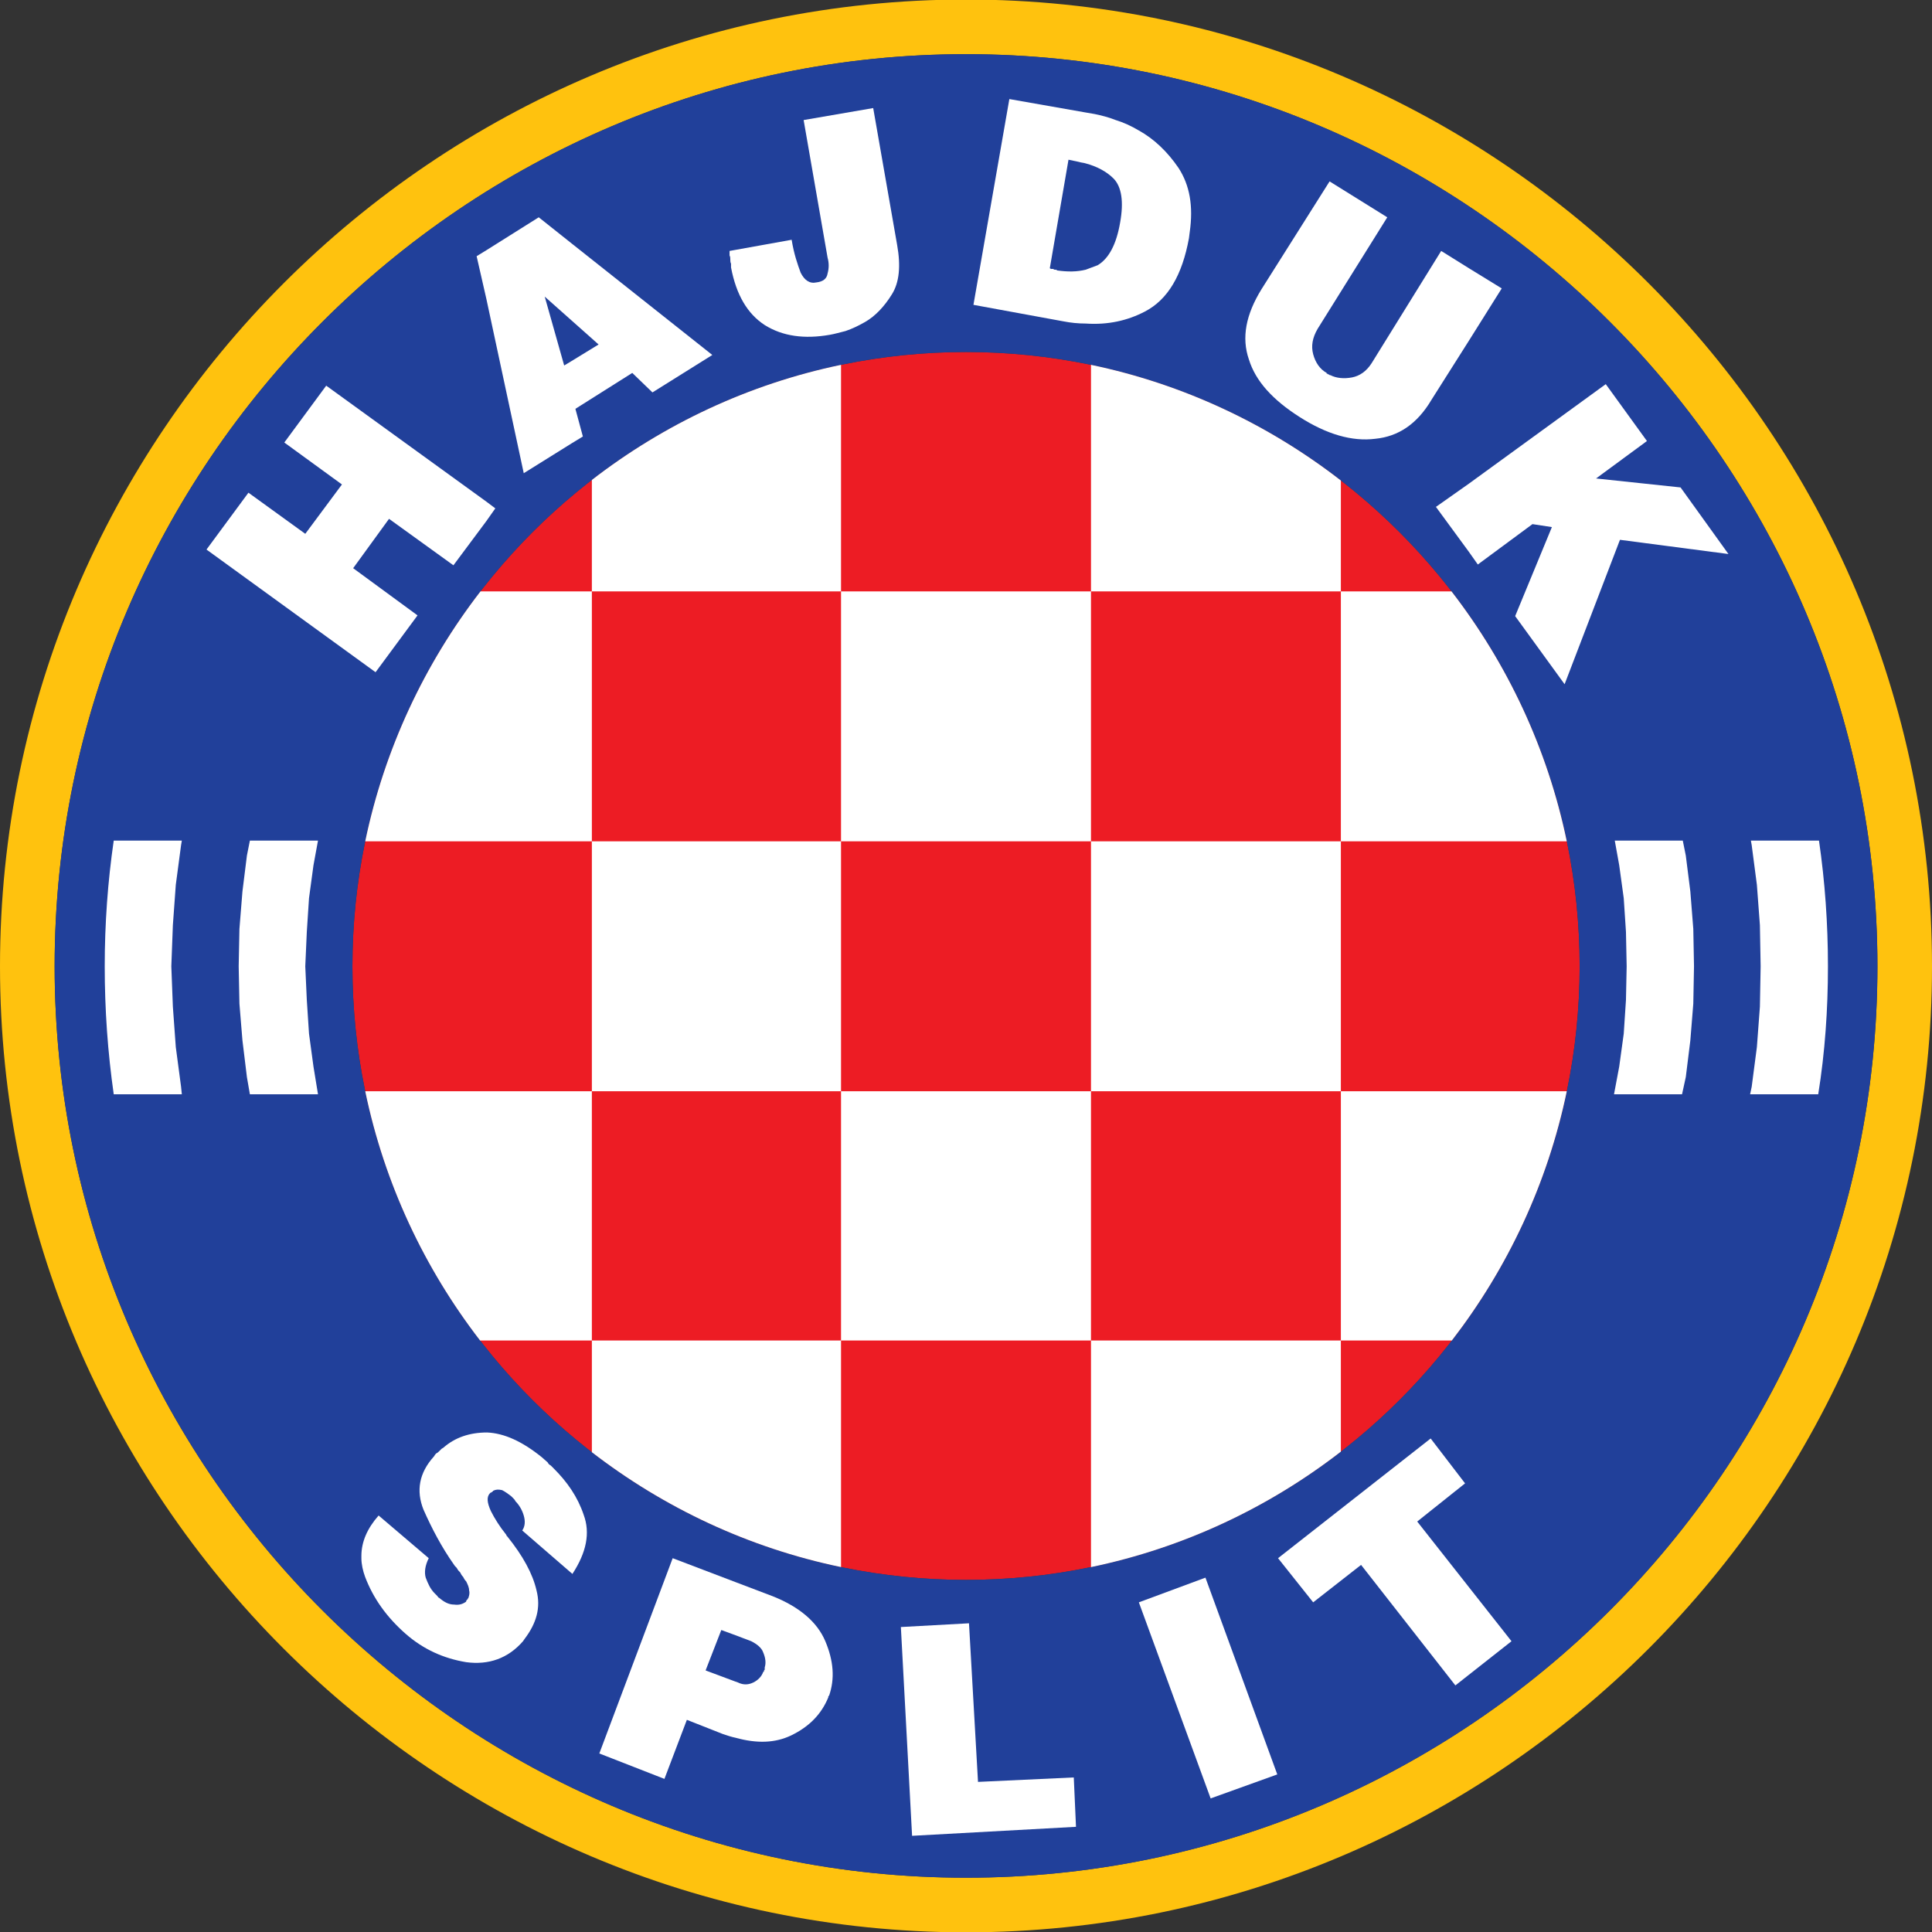
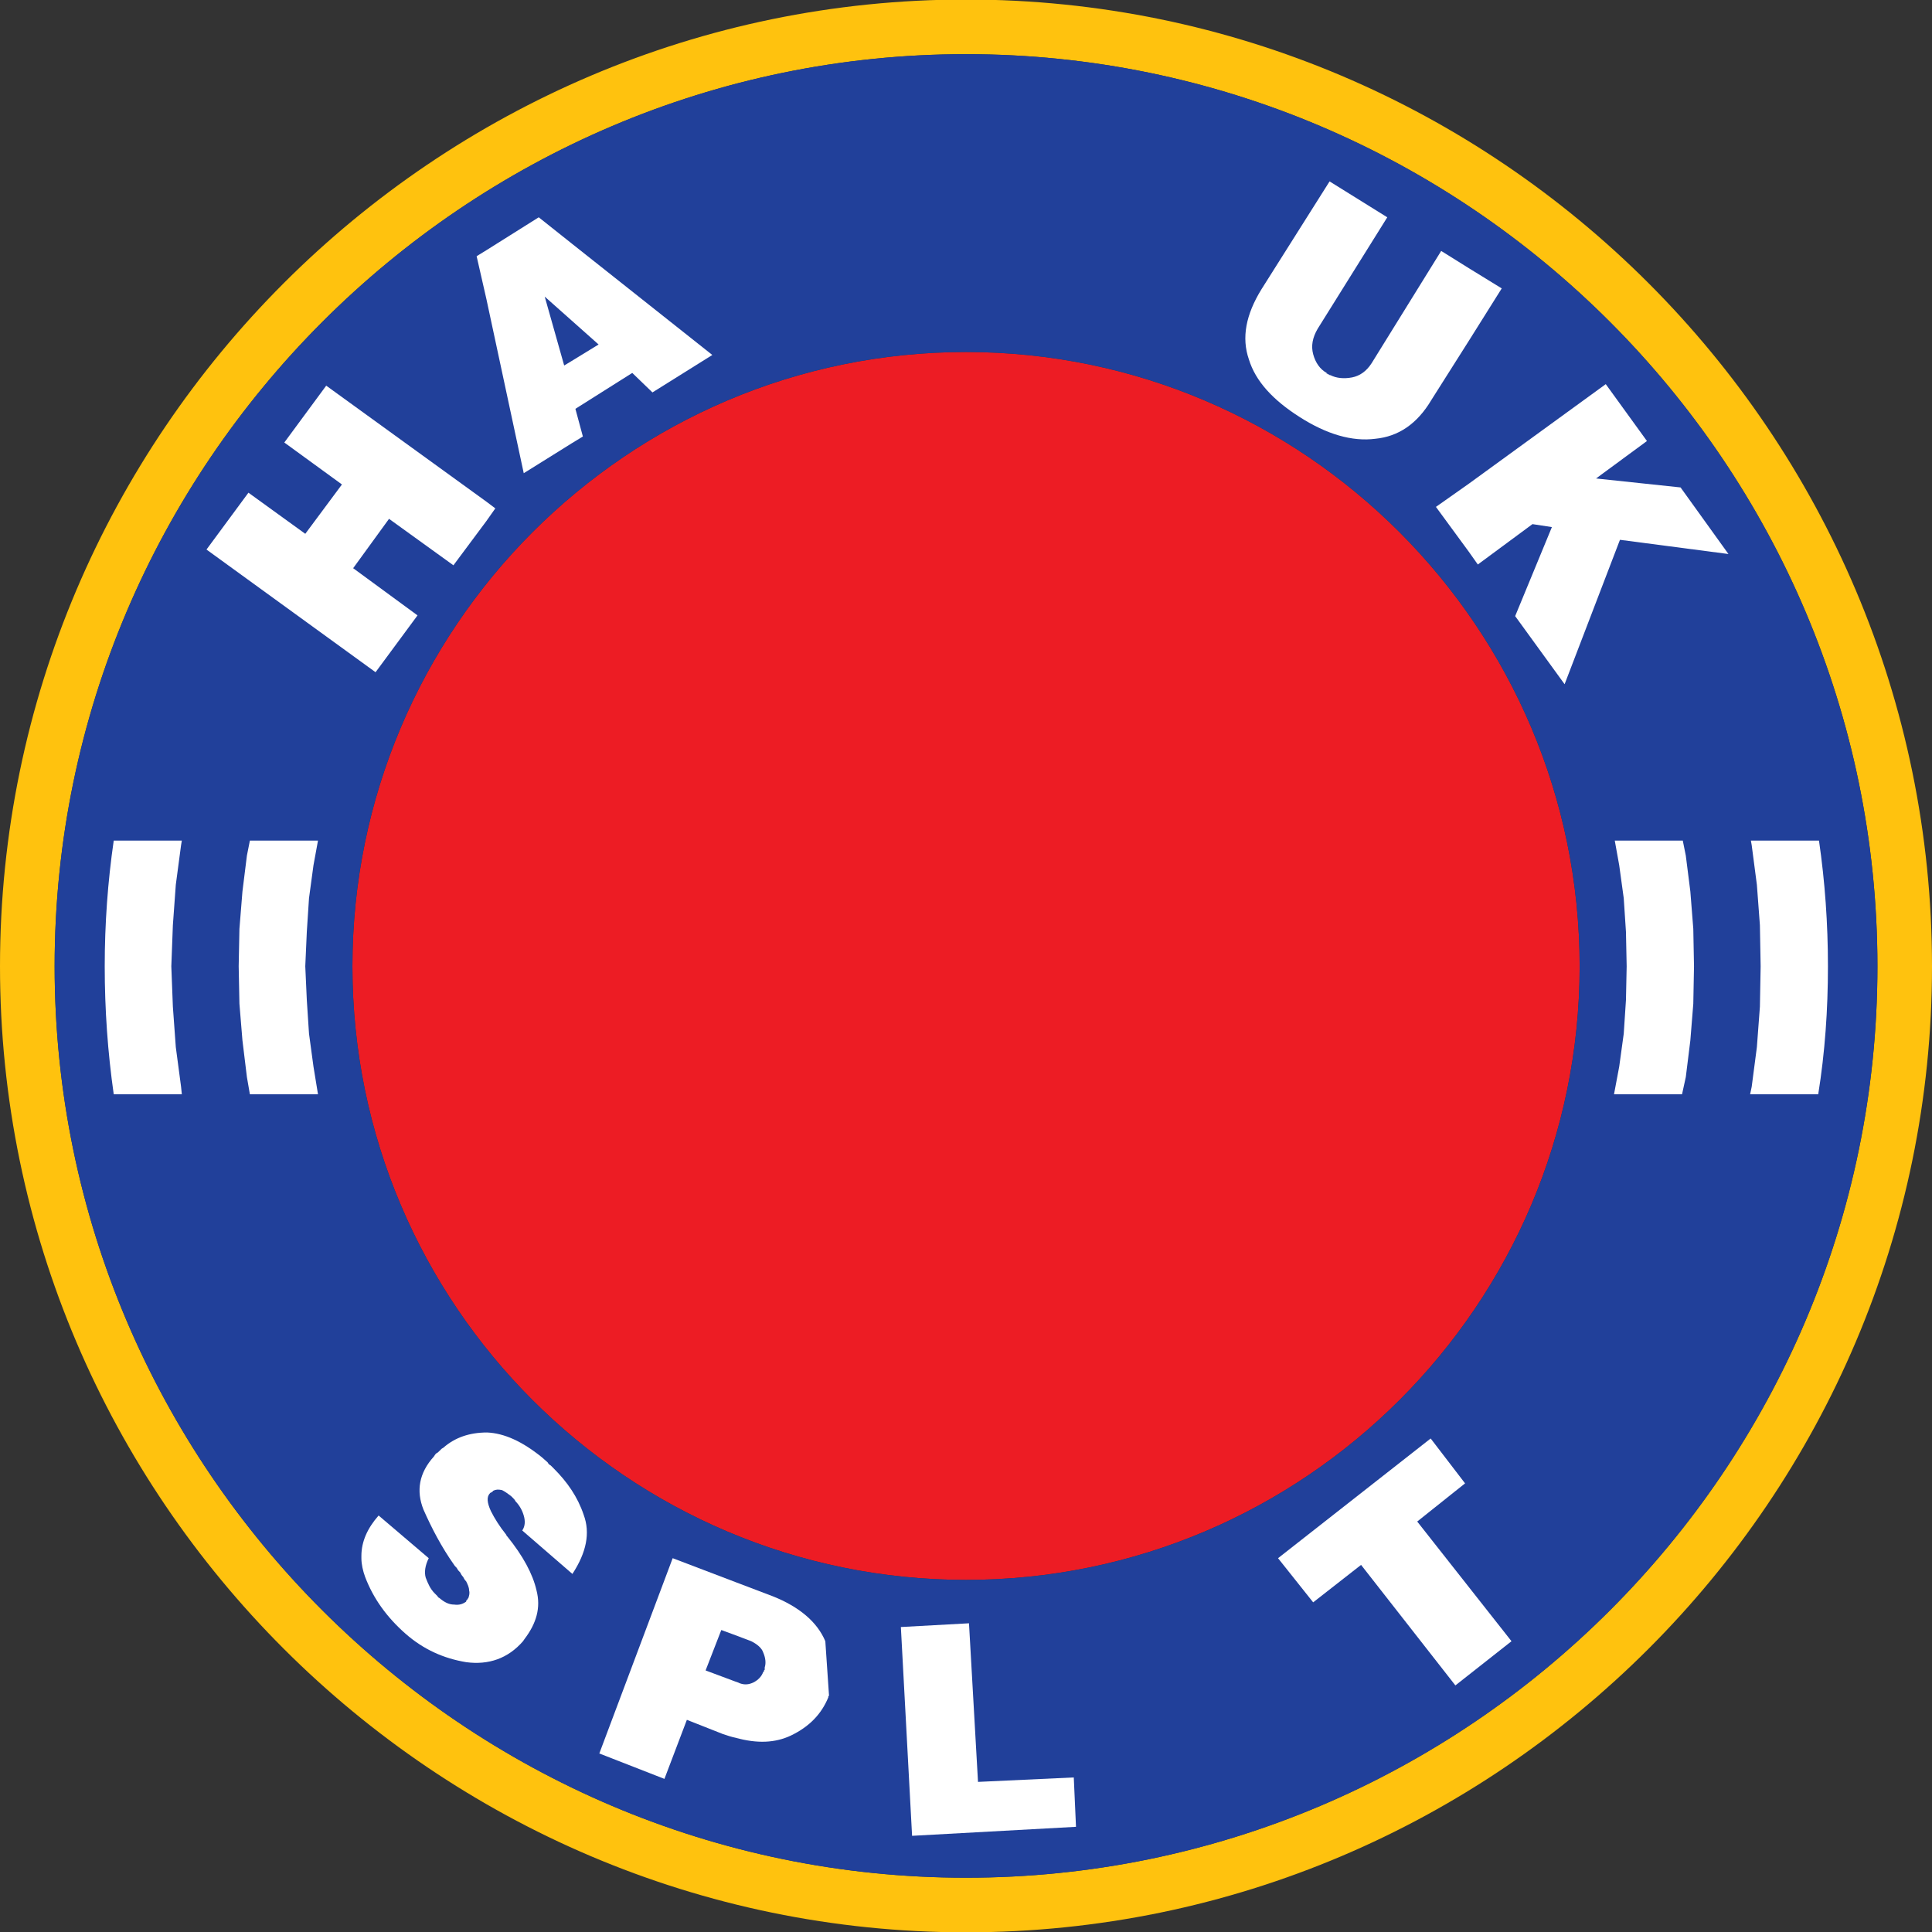
<svg xmlns="http://www.w3.org/2000/svg" xmlns:xlink="http://www.w3.org/1999/xlink" version="1.1" id="Layer_1" x="0px" y="0px" width="299.949px" height="300px" viewBox="0 0 299.949 300" enable-background="new 0 0 299.949 300" xml:space="preserve">
  <rect x="0" y="0" width="299.949" height="300" fill="#333333" stroke="none" />
  <g>
    <g>
      <g>
        <defs>
          <rect id="SVGID_1_" width="299.949" height="300" />
        </defs>
        <clipPath id="SVGID_2_">
          <use xlink:href="#SVGID_1_" overflow="visible" />
        </clipPath>
        <path clip-path="url(#SVGID_2_)" fill-rule="evenodd" clip-rule="evenodd" fill="#ED1C24" d="M149.972,245.284     c-52.507,0-95.258-42.753-95.258-95.264c0-52.504,42.751-95.372,95.258-95.372c52.513,0,95.273,42.868,95.273,95.372     C245.245,202.531,202.484,245.284,149.972,245.284L149.972,245.284z" />
        <path clip-path="url(#SVGID_2_)" fill-rule="evenodd" clip-rule="evenodd" fill="#FFC20E" d="M149.972,291.521     c-77.835,0-141.49-63.549-141.49-141.501c0-77.949,63.655-141.61,141.49-141.61c77.963,0,141.505,63.662,141.505,141.61     C291.477,227.973,227.935,291.521,149.972,291.521L149.972,291.521z M149.972-0.073C67.494-0.073,0,67.309,0,150.021     C0,232.614,67.494,300,149.972,300c82.599,0,149.978-67.386,149.978-149.979C299.949,67.309,232.57-0.073,149.972-0.073     L149.972-0.073z" />
      </g>
      <path fill-rule="evenodd" clip-rule="evenodd" fill="#21409A" d="M149.972,245.284c-52.507,0-95.258-42.753-95.258-95.264    c0-52.504,42.751-95.372,95.258-95.372c52.513,0,95.273,42.868,95.273,95.372C245.245,202.531,202.484,245.284,149.972,245.284    L149.972,245.284z M149.972,8.41c-77.835,0-141.49,63.662-141.49,141.61c0,77.952,63.655,141.501,141.49,141.501    c77.963,0,141.505-63.549,141.505-141.501C291.477,72.072,227.935,8.41,149.972,8.41L149.972,8.41z" />
      <path fill-rule="evenodd" clip-rule="evenodd" fill="#FFFFFF" d="M250.699,130.507h10.558l0.469,2.328l0.705,5.569l0.459,5.813    l0.109,5.804l-0.109,5.81l-0.459,5.697l-0.705,5.688l-0.584,2.674H250.58l0.809-4.302l0.702-5.111l0.344-5.227l0.109-5.229    l-0.109-5.338l-0.344-5.231l-0.702-5.112L250.699,130.507L250.699,130.507z M38.795,130.507h10.574l-0.702,3.832l-0.693,5.112    l-0.341,5.231l-0.237,5.338l0.237,5.229l0.341,5.227l0.693,5.111l0.702,4.302H38.795l-0.462-2.674l-0.693-5.688l-0.468-5.697    l-0.115-5.81l0.115-5.804l0.468-5.813l0.693-5.569L38.795,130.507L38.795,130.507L38.795,130.507z M17.657,169.89    c-0.928-6.507-1.398-13.13-1.398-19.869c0-6.62,0.471-13.129,1.398-19.514H28.23l-0.118,0.703l-0.818,6.152l-0.455,6.275    l-0.241,6.384l0.241,6.274l0.455,6.272l0.818,6.157l0.118,1.165H17.657L17.657,169.89L17.657,169.89z M282.404,130.507    c0.928,6.384,1.39,12.894,1.39,19.514c0,6.739-0.462,13.362-1.508,19.869h-10.574l0.244-1.165l0.805-6.157l0.469-6.272    l0.115-6.274l-0.115-6.384l-0.469-6.275l-0.805-6.152l-0.125-0.703H282.404L282.404,130.507L282.404,130.507z" />
      <path fill-rule="evenodd" clip-rule="evenodd" fill="#FFFFFF" d="M81.081,237.615c0.472-0.699,0.472-1.516,0.231-2.328    c-0.231-0.809-0.693-1.623-1.271-2.199c-0.118-0.236-0.23-0.354-0.35-0.474c-0.121-0.106-0.228-0.224-0.343-0.341    c-0.472-0.351-0.937-0.701-1.398-0.927c-0.584-0.123-0.931-0.123-1.399,0.108l0,0c0,0.117-0.112,0.117-0.112,0.117l-0.115,0.123    c0,0-0.115,0-0.234,0.11c-0.58,0.585-0.465,1.505,0.119,2.79c0.58,1.156,1.386,2.438,2.322,3.596    c0.112,0.127,0.112,0.234,0.112,0.234c0.119,0.117,0.119,0.117,0.119,0.117c2.438,3.023,3.949,5.813,4.532,8.368    c0.693,2.672,0,5.11-1.86,7.552l-0.234,0.342c-2.322,2.676-5.348,3.723-8.825,3.254c-3.49-0.578-6.628-1.973-9.409-4.412    c-2.909-2.559-5.001-5.462-6.281-8.828c-0.344-0.932-0.577-1.975-0.577-2.904v-0.348c0-2.212,0.927-4.303,2.675-6.279l7.78,6.627    c-0.581,1.156-0.703,2.204-0.469,3.021c0.356,0.929,0.699,1.742,1.401,2.444c0.116,0.114,0.234,0.229,0.347,0.346    c0.116,0.111,0.231,0.351,0.35,0.351c0.813,0.692,1.512,1.04,2.316,1.04c0.821,0.117,1.399-0.117,1.867-0.463    c0-0.117,0-0.117,0-0.117l0,0c0.119-0.116,0.119-0.233,0.231-0.233c0-0.117,0.118-0.227,0.118-0.227    c0.106-0.351,0.231-0.696,0.106-1.164c0-0.469-0.225-0.929-0.456-1.399c-0.237-0.228-0.353-0.468-0.468-0.693    c-0.231-0.234-0.347-0.463-0.463-0.7c-0.23-0.231-0.353-0.348-0.462-0.582c-0.118-0.231-0.355-0.345-0.475-0.582    c-1.967-2.782-3.478-5.69-4.761-8.59c-1.158-2.909-0.692-5.688,1.627-8.248c0.121-0.231,0.237-0.349,0.355-0.472    c0.229-0.107,0.344-0.225,0.462-0.348c0.112-0.114,0.231-0.231,0.35-0.346c0.112-0.113,0.231-0.113,0.344-0.234    c1.742-1.504,3.946-2.32,6.74-2.32c2.676,0.117,5.457,1.391,8.488,3.834l0.918,0.811c0.118,0.232,0.237,0.354,0.468,0.471    c0.116,0.117,0.354,0.344,0.463,0.461c2.098,2.086,3.724,4.418,4.657,7.203c1.033,2.791,0.456,5.809-1.748,9.18L81.081,237.615    L81.081,237.615L81.081,237.615z" />
-       <path fill-rule="evenodd" clip-rule="evenodd" fill="#FFFFFF" d="M118.725,258.874c0,0.11,0,0.232,0,0.353l-0.115,0.114    c0,0.115,0,0.115,0,0.115c0,0.11-0.119,0.11-0.119,0.11c-0.23,0.706-0.817,1.287-1.511,1.633c-0.699,0.346-1.511,0.466-2.436,0    l-0.343-0.119l-4.655-1.739l2.438-6.276l2.217,0.816l2.435,0.924c0.925,0.469,1.624,1.051,1.854,1.742    C118.84,257.363,118.952,258.173,118.725,258.874L118.725,258.874z M128.134,254.805c-1.276-3.021-4.067-5.342-8.133-6.969    l-5.8-2.203l-9.766-3.719l-11.389,30.318l10.109,3.947l3.483-9.17l5.576,2.201c0.699,0.236,1.396,0.469,1.985,0.582    c3.359,0.93,6.15,0.812,8.595-0.346c2.894-1.391,4.754-3.366,5.803-5.93c0,0,0,0,0-0.117c0,0,0-0.112,0.113-0.112    C129.642,260.617,129.411,257.831,128.134,254.805L128.134,254.805z" />
+       <path fill-rule="evenodd" clip-rule="evenodd" fill="#FFFFFF" d="M118.725,258.874c0,0.11,0,0.232,0,0.353l-0.115,0.114    c0,0.115,0,0.115,0,0.115c0,0.11-0.119,0.11-0.119,0.11c-0.23,0.706-0.817,1.287-1.511,1.633c-0.699,0.346-1.511,0.466-2.436,0    l-0.343-0.119l-4.655-1.739l2.438-6.276l2.217,0.816l2.435,0.924c0.925,0.469,1.624,1.051,1.854,1.742    C118.84,257.363,118.952,258.173,118.725,258.874L118.725,258.874z M128.134,254.805c-1.276-3.021-4.067-5.342-8.133-6.969    l-5.8-2.203l-9.766-3.719l-11.389,30.318l10.109,3.947l3.483-9.17l5.576,2.201c0.699,0.236,1.396,0.469,1.985,0.582    c3.359,0.93,6.15,0.812,8.595-0.346c2.894-1.391,4.754-3.366,5.803-5.93c0,0,0,0,0-0.117c0,0,0-0.112,0.113-0.112    L128.134,254.805z" />
      <polygon fill-rule="evenodd" clip-rule="evenodd" fill="#FFFFFF" points="150.439,252.021 151.839,276.645 166.708,275.953     167.052,283.618 141.604,285.016 139.863,252.601 150.439,252.021 150.439,252.021   " />
-       <polygon fill-rule="evenodd" clip-rule="evenodd" fill="#FFFFFF" points="187.15,244.935 198.302,275.485 187.955,279.209     176.811,248.768 187.15,244.935 187.15,244.935   " />
      <polygon fill-rule="evenodd" clip-rule="evenodd" fill="#FFFFFF" points="222.115,223.33 227.456,230.297 220.026,236.222     234.665,254.805 225.952,261.665 211.311,242.954 203.874,248.768 198.42,241.914 222.115,223.33   " />
      <path fill-rule="evenodd" clip-rule="evenodd" fill="#FFFFFF" d="M88.751,56.045l-1.161,0.698l-3.021-10.694l4.183,3.717    l4.181,3.718L88.751,56.045L88.751,56.045z M88.751,37.801l-5.11-4.064l-8.132,5.112l-1.512,0.927l1.512,6.626l5.804,27.065    l7.438-4.638l1.742-1.062l-1.161-4.295l8.829-5.574l3.134,3.026l9.294-5.814L88.751,37.801L88.751,37.801z" />
-       <path fill-rule="evenodd" clip-rule="evenodd" fill="#FFFFFF" d="M173.903,34.553c-0.58,3.37-1.741,5.574-3.483,6.622    c-0.581,0.229-1.273,0.464-1.854,0.695c-1.396,0.343-2.794,0.343-4.421,0.12c-0.115-0.12-0.233-0.12-0.347-0.12    c-0.121,0-0.233,0-0.233-0.117c-0.116,0-0.231,0-0.344,0c-0.122,0-0.234-0.114-0.234-0.114l2.9-16.844l1.633,0.345    c0.344,0.117,0.696,0.117,1.046,0.232c1.735,0.462,3.253,1.278,4.299,2.329C174.132,28.971,174.487,31.303,173.903,34.553    L173.903,34.553z M182.967,26.068c-1.745-2.556-3.834-4.525-6.156-5.807c-1.161-0.696-2.438-1.274-3.603-1.625    c-1.165-0.465-2.211-0.704-3.25-0.931l-1.393-0.239l-11.86-2.087l-5.575,31.948l13.948,2.559c1.161,0.228,2.316,0.345,3.487,0.345    c3.478,0.234,6.503-0.465,9.175-1.859c3.597-1.861,5.807-5.691,6.847-11.384l0.118-0.933    C185.292,31.995,184.705,28.74,182.967,26.068L182.967,26.068z" />
      <path fill-rule="evenodd" clip-rule="evenodd" fill="#FFFFFF" d="M228.043,41.638l-4.295-2.68l-10.802,17.434    c-0.821,1.278-1.861,1.97-3.025,2.201c-1.28,0.241-2.45,0.121-3.365-0.345c-0.135,0-0.135,0-0.243-0.114    c-0.116,0-0.116,0-0.229-0.121c0,0,0,0-0.115,0c0,0,0,0,0-0.115c-1.056-0.583-1.752-1.626-2.095-2.905    c-0.344-1.28-0.115-2.559,0.696-3.951l10.808-17.306l-8.957-5.574l-10.564,16.73c-2.438,3.946-3.128,7.542-1.963,10.91    c1.042,3.379,3.705,6.283,7.892,8.949c4.184,2.672,8.136,3.833,11.732,3.369c3.603-0.352,6.509-2.315,8.713-6.035l5.813-9.179    l5.104-8.131L228.043,41.638L228.043,41.638z" />
      <polygon fill-rule="evenodd" clip-rule="evenodd" fill="#FFFFFF" points="260.914,75.676 247.792,74.284 255.694,68.471     249.3,59.64 228.043,75.094 222.933,78.696 228.043,85.666 229.436,87.641 237.921,81.372 240.937,81.832 235.233,95.653     242.91,106.227 251.504,83.807 268.347,86.014 260.914,75.676   " />
-       <path fill-rule="evenodd" clip-rule="evenodd" fill="#FFFFFF" d="M135.567,16.777l3.718,21.263    c0.578,3.247,0.347,5.805-0.821,7.663c-1.154,1.859-2.547,3.364-4.171,4.294c-1.045,0.588-1.979,1.046-3.027,1.398    c-0.921,0.227-1.736,0.468-2.436,0.582c-3.946,0.695-7.317,0.234-10.105-1.512c-2.669-1.739-4.411-4.656-5.229-8.944    c0-0.117,0-0.347,0-0.576c-0.115-0.237-0.115-0.468-0.115-0.708c0-0.227,0-0.342-0.115-0.579c0-0.229,0-0.462,0-0.699l9.641-1.734    c0.35,2.204,0.927,3.832,1.398,5.111c0.58,1.156,1.386,1.742,2.441,1.511c1.042-0.12,1.623-0.585,1.741-1.398    c0.226-0.809,0.226-1.625,0-2.437l-3.721-21.374L135.567,16.777L135.567,16.777z" />
      <polygon fill-rule="evenodd" clip-rule="evenodd" fill="#FFFFFF" points="75.509,77.881 50.646,59.875 44.14,68.702     53.087,75.214 47.396,82.876 38.57,76.492 32.059,85.318 58.307,104.364 64.822,95.541 54.829,88.215 60.398,80.551     70.395,87.764 75.509,80.899 76.9,78.927 75.509,77.881   " />
-       <path fill-rule="evenodd" clip-rule="evenodd" fill="#FFFFFF" d="M208.173,130.621h35.074    c-2.984-14.369-9.216-27.569-17.895-38.804h-17.18V130.621L208.173,130.621z M169.38,208.113v35.184    c14.373-2.995,27.579-9.238,38.793-17.926v-17.258H169.38L169.38,208.113z M130.572,169.422v38.691h38.808v-38.691H130.572    L130.572,169.422z M208.173,208.113h17.232c8.645-11.199,14.857-24.361,17.842-38.691h-35.074V208.113L208.173,208.113z     M91.889,208.113v17.344c11.192,8.635,24.348,14.854,38.684,17.834v-35.178H91.889L91.889,208.113z M130.572,130.621H91.889    v38.801h38.684V130.621L130.572,130.621z M169.38,169.422h38.793v-38.801H169.38V169.422L169.38,169.422z M208.173,91.817V74.601    c-11.214-8.699-24.42-14.96-38.793-17.957v35.174H208.173L208.173,91.817z M130.572,91.817V56.644    c-14.336,2.986-27.491,9.212-38.684,17.871v17.303H130.572L130.572,91.817z M91.889,91.817H74.594    c-8.666,11.234-14.9,24.435-17.892,38.804h35.187V91.817L91.889,91.817z M91.889,169.422H56.705    c2.979,14.33,9.188,27.492,17.829,38.691h17.354V169.422L91.889,169.422z M169.38,130.621V91.817h-38.808v38.804H169.38    L169.38,130.621z" />
    </g>
  </g>
</svg>